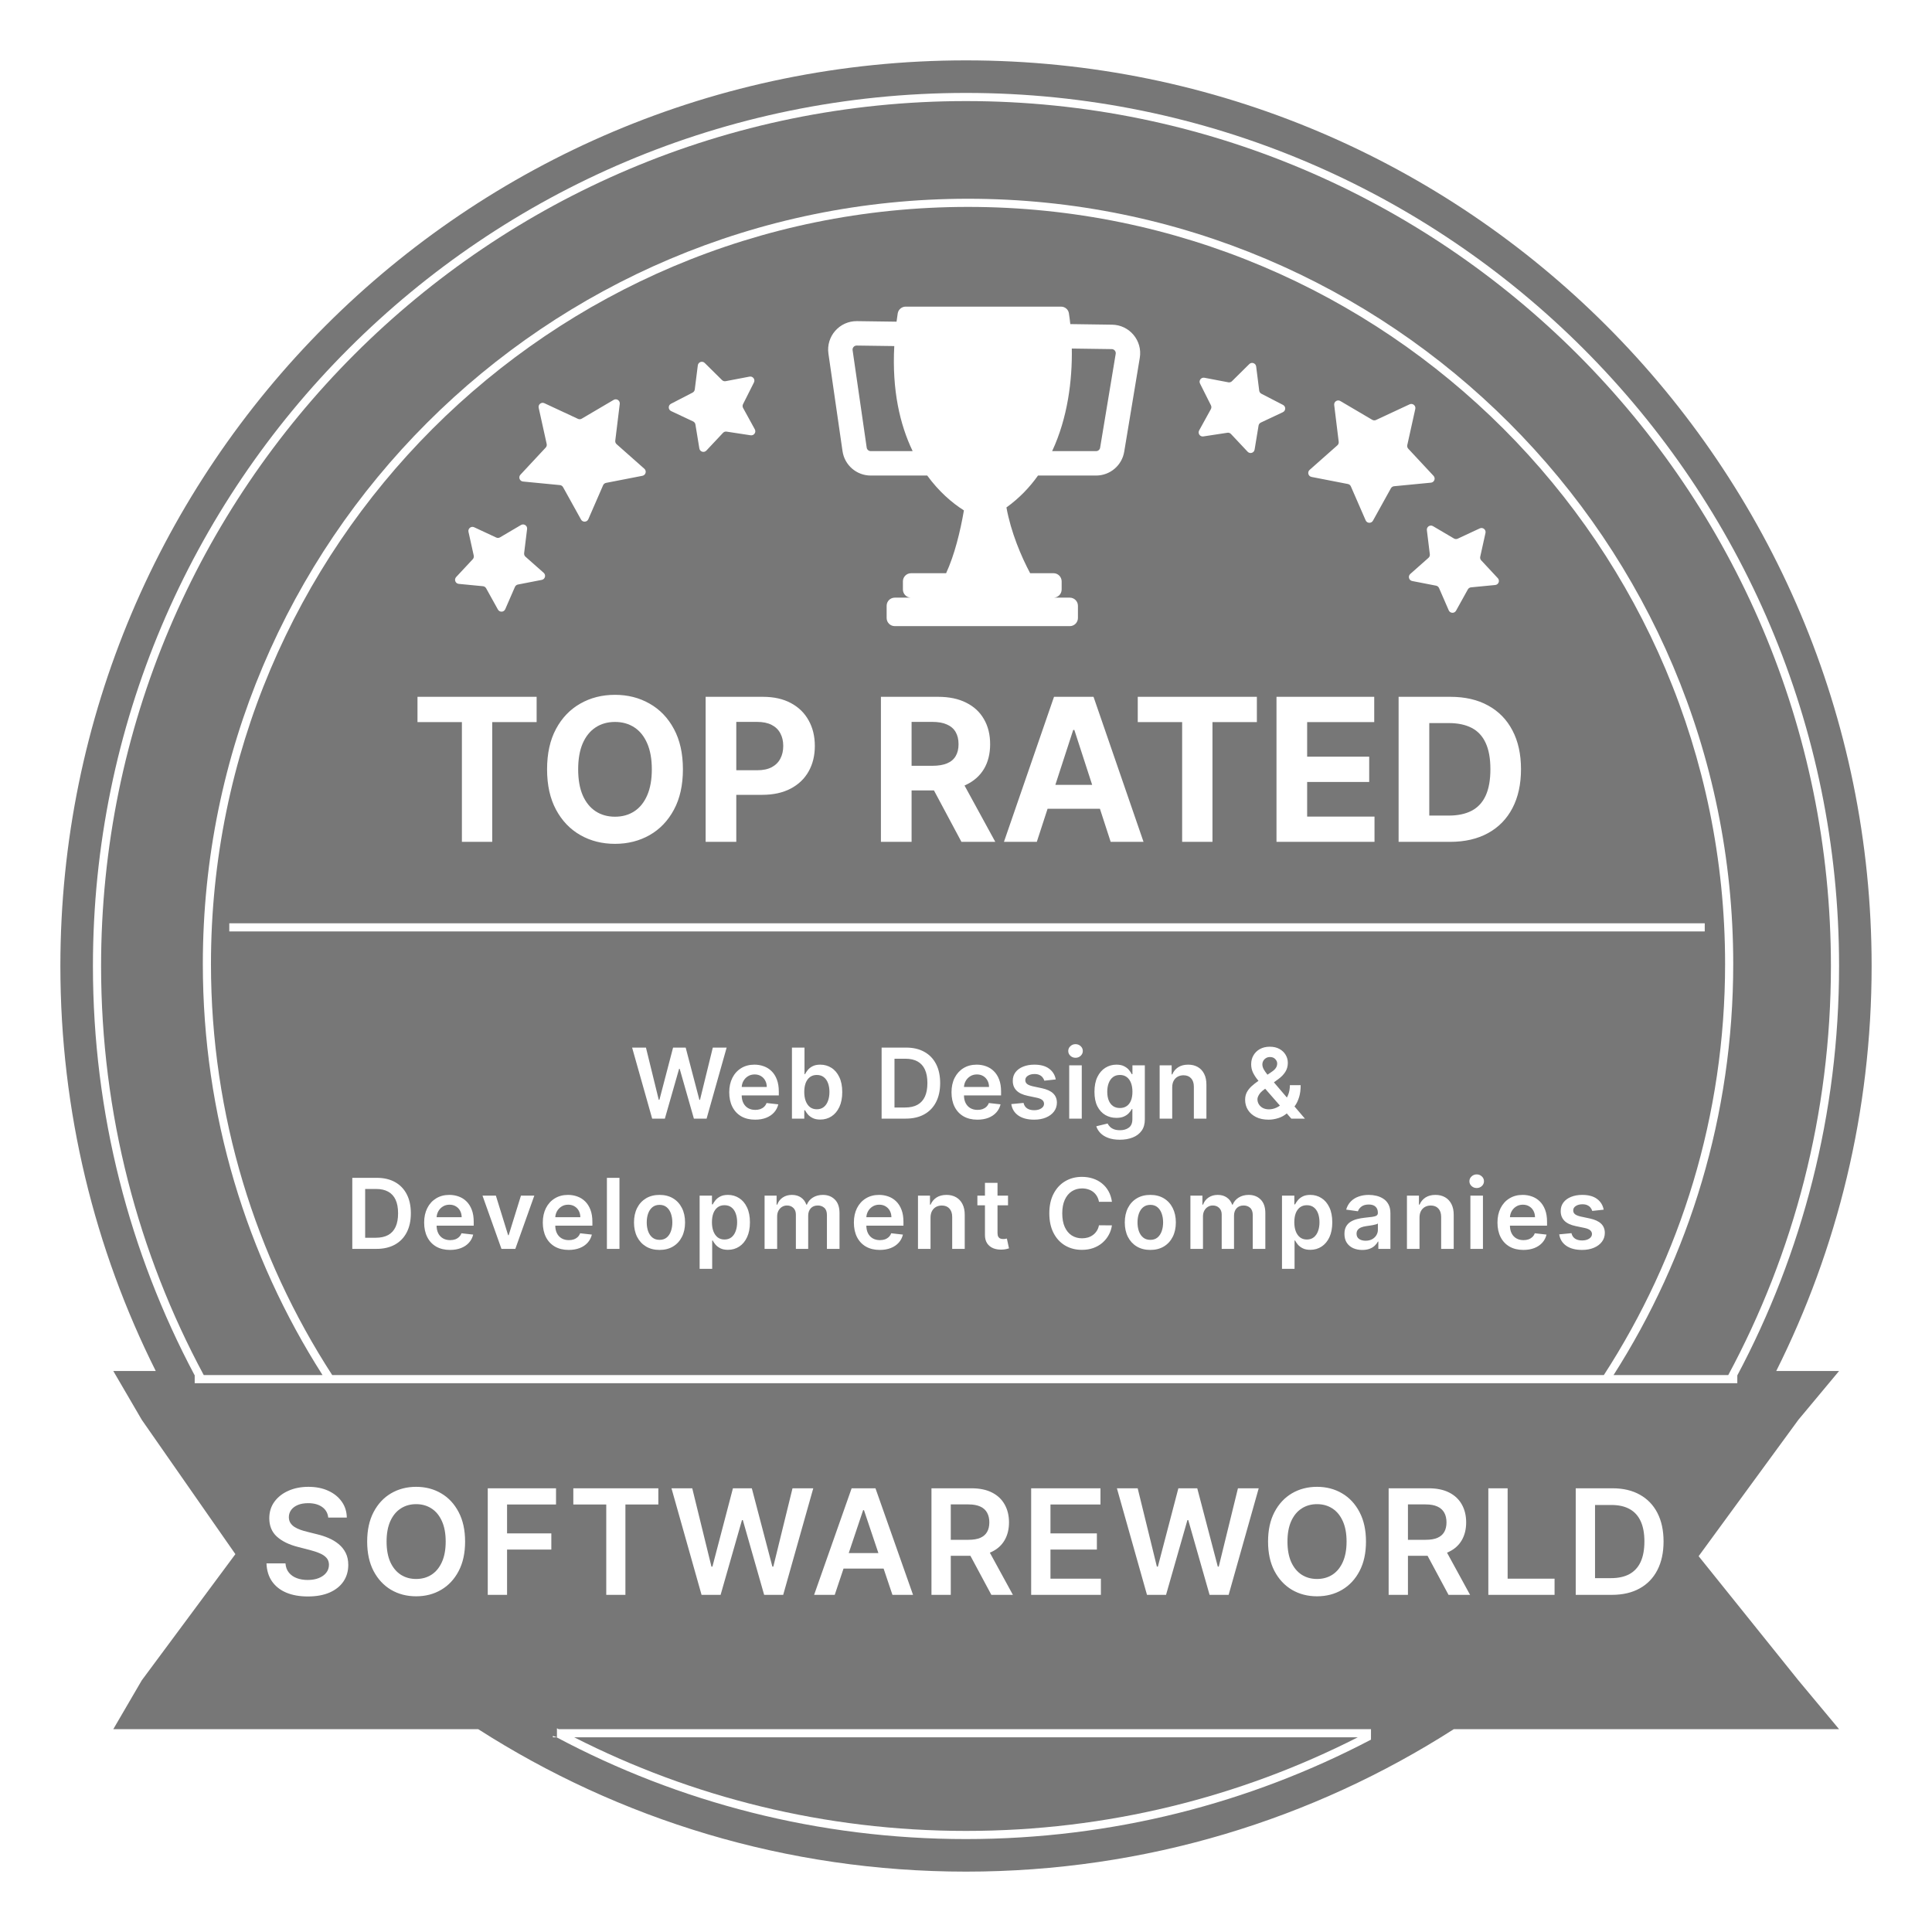
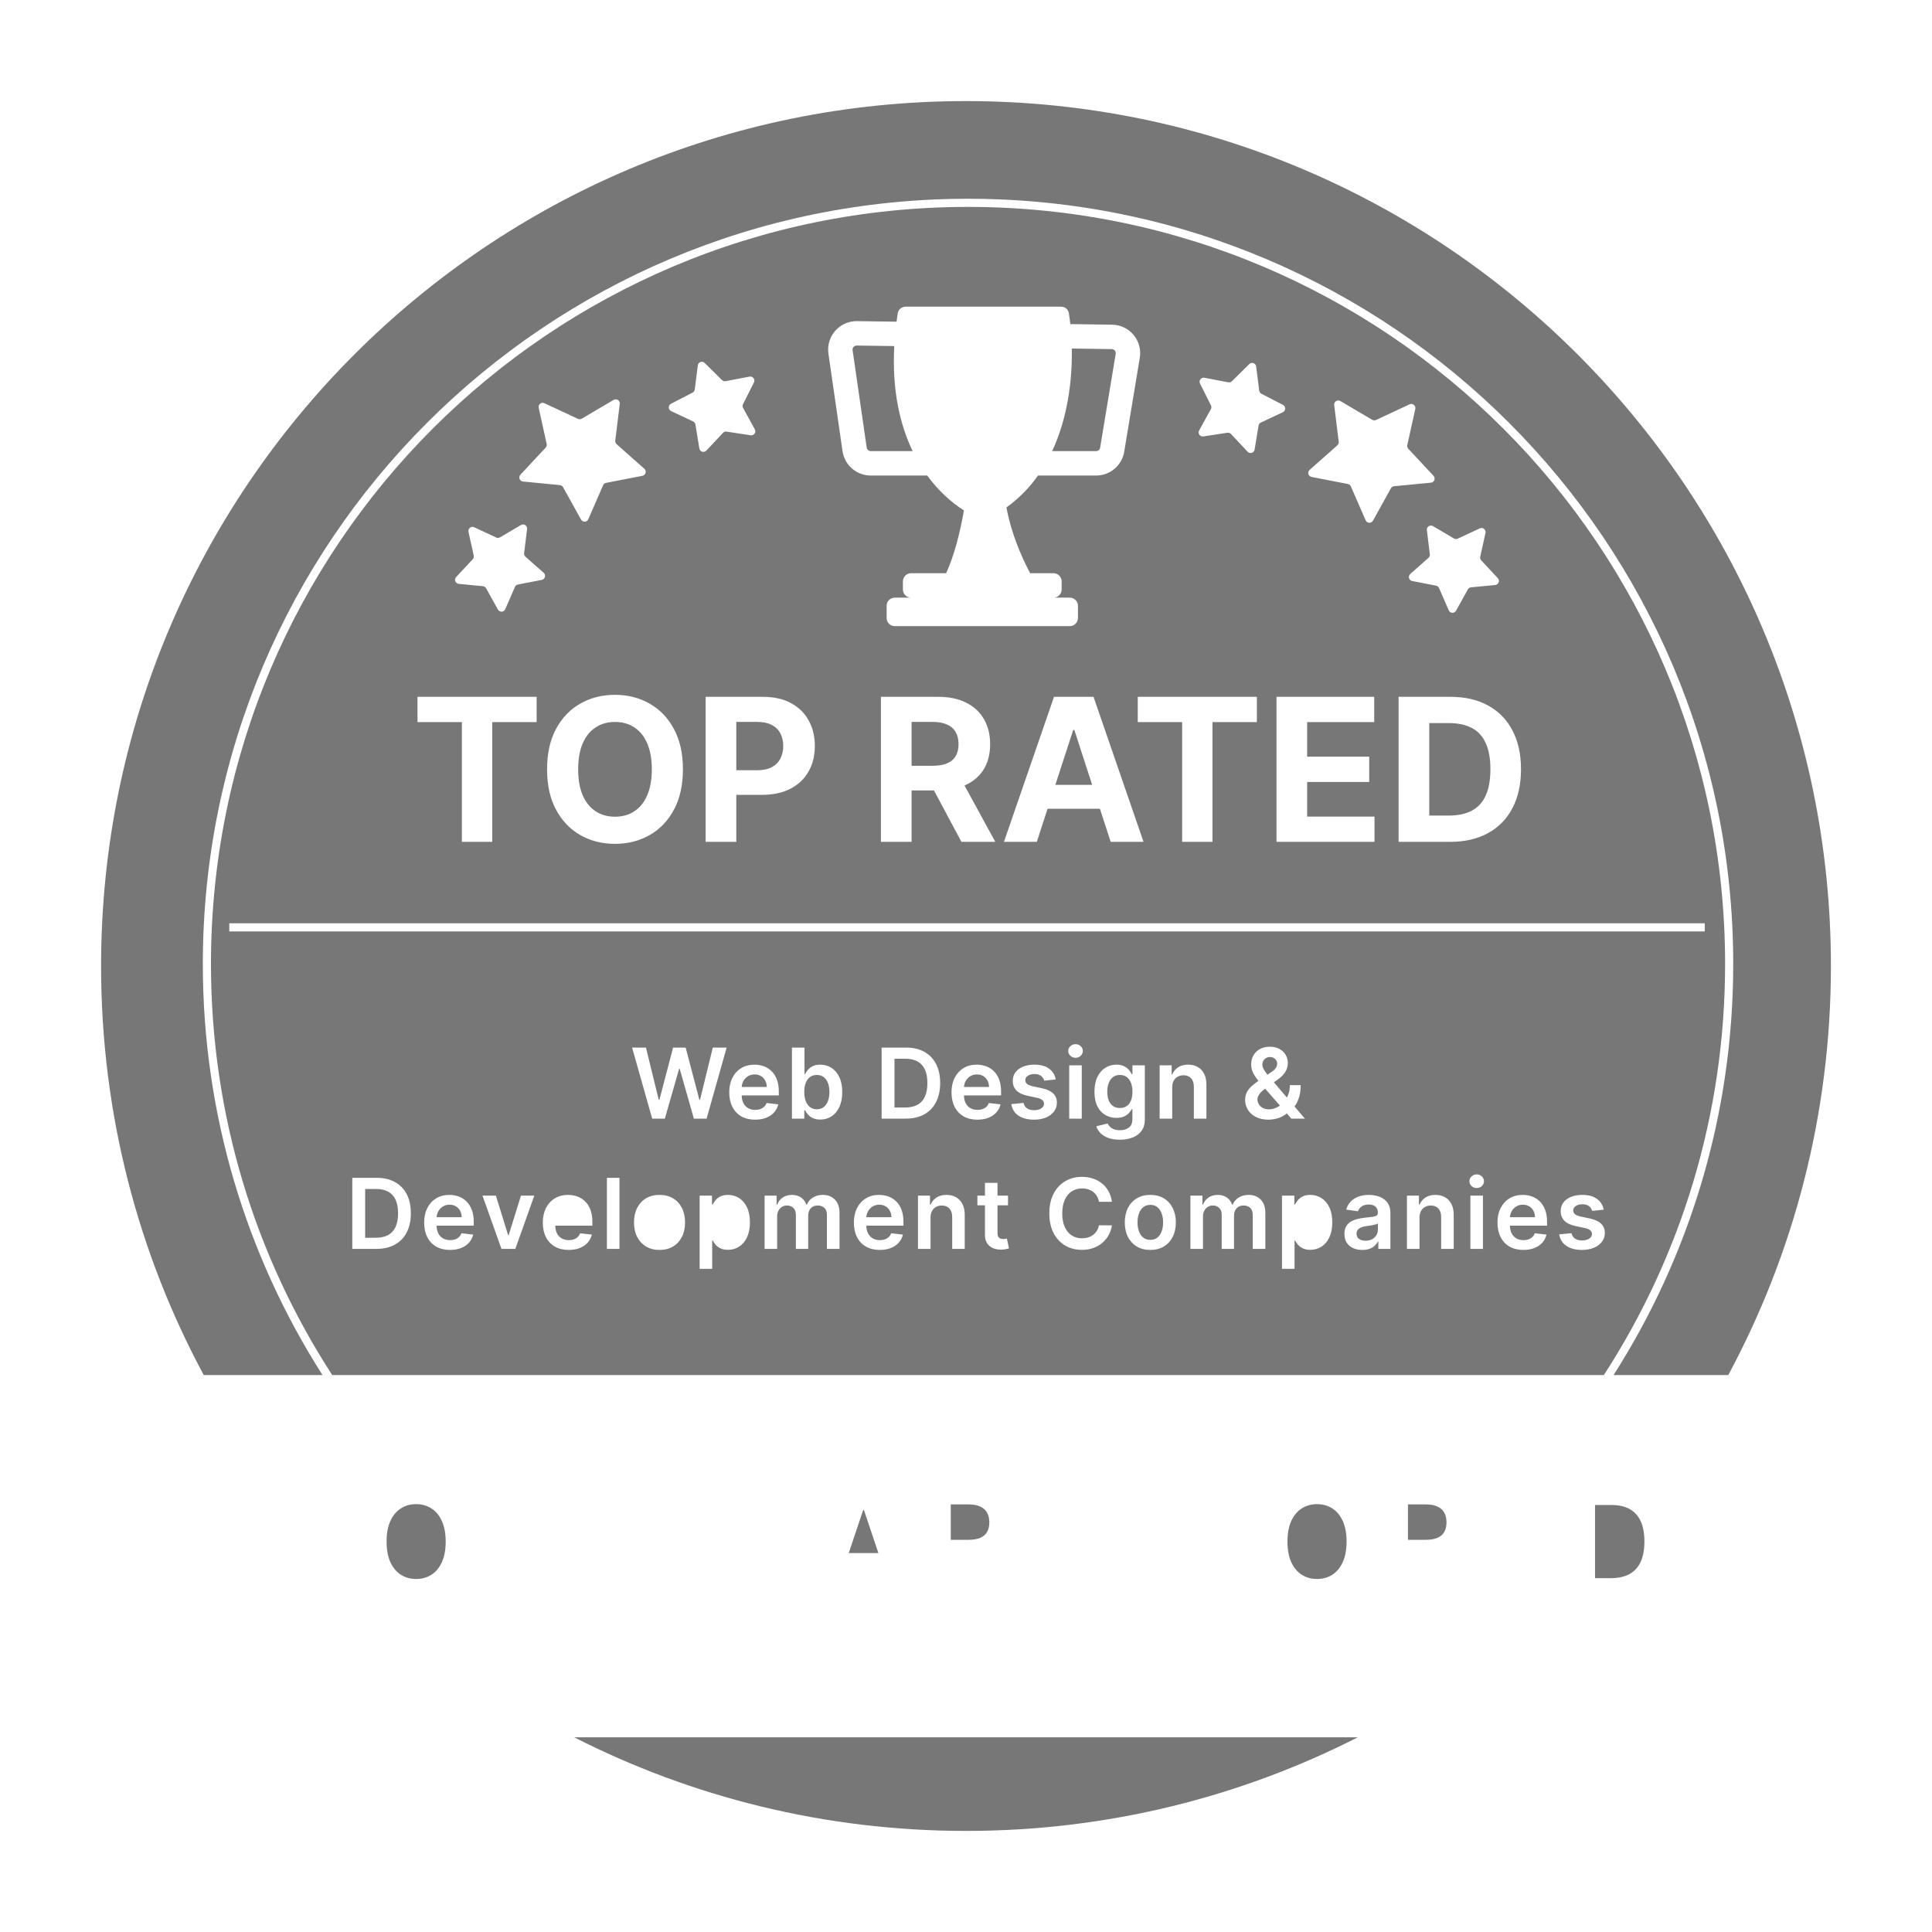
<svg xmlns="http://www.w3.org/2000/svg" width="128" height="128" viewBox="0 0 128 128" fill="none">
  <path d="M38.043 115.101C45.836 119.067 54.657 121.303 64 121.303C73.343 121.303 82.164 119.067 89.957 115.101H38.043Z" fill="#777777" />
  <path d="M114.502 91.101C118.842 83.032 121.303 73.803 121.303 64C121.303 32.352 95.648 6.697 64 6.697C32.352 6.697 6.697 32.352 6.697 64C6.697 73.803 9.158 83.032 13.498 91.101H21.368C16.348 83.234 13.438 73.889 13.438 63.865C13.438 35.866 36.136 13.168 64.135 13.168C92.134 13.168 114.831 35.866 114.831 63.865C114.831 73.889 111.922 83.234 106.902 91.101H114.502Z" fill="#777777" />
  <path d="M56.758 22.894L59.248 22.928C59.091 25.849 59.623 28.138 60.466 29.888H57.688C57.554 29.888 57.44 29.789 57.421 29.657L56.487 23.202C56.463 23.038 56.592 22.892 56.758 22.894Z" fill="#777777" />
  <path d="M69.707 29.888H72.62C72.752 29.888 72.865 29.792 72.886 29.662L73.918 23.442C73.945 23.279 73.821 23.131 73.656 23.129L71.01 23.092C71.046 25.184 70.739 27.683 69.707 29.888Z" fill="#777777" />
  <path d="M43.185 50.97C43.185 50.292 43.083 49.719 42.88 49.253C42.679 48.787 42.396 48.433 42.03 48.193C41.664 47.952 41.236 47.831 40.745 47.831C40.254 47.831 39.825 47.952 39.459 48.193C39.093 48.433 38.808 48.787 38.605 49.253C38.405 49.719 38.305 50.292 38.305 50.97C38.305 51.649 38.405 52.222 38.605 52.688C38.808 53.154 39.093 53.507 39.459 53.748C39.825 53.989 40.254 54.109 40.745 54.109C41.236 54.109 41.664 53.989 42.03 53.748C42.396 53.507 42.679 53.154 42.88 52.688C43.083 52.222 43.185 51.649 43.185 50.97Z" fill="#777777" />
  <path d="M50.161 51.031H48.781V47.827H50.152C50.546 47.827 50.871 47.894 51.128 48.028C51.384 48.16 51.575 48.346 51.7 48.587C51.828 48.824 51.892 49.103 51.892 49.422C51.892 49.738 51.828 50.018 51.7 50.262C51.575 50.503 51.384 50.692 51.128 50.83C50.874 50.964 50.552 51.031 50.161 51.031Z" fill="#777777" />
  <path d="M61.774 50.736H60.395V47.827H61.765C62.156 47.827 62.48 47.884 62.736 48C62.996 48.113 63.188 48.279 63.313 48.498C63.442 48.717 63.506 48.986 63.506 49.305C63.506 49.621 63.442 49.885 63.313 50.098C63.188 50.31 62.998 50.47 62.741 50.576C62.484 50.683 62.162 50.736 61.774 50.736Z" fill="#777777" />
  <path d="M71.178 48.361L72.358 51.998H69.92L71.103 48.361H71.178Z" fill="#777777" />
  <path d="M94.693 54.034H95.984C96.584 54.034 97.089 53.928 97.499 53.715C97.912 53.499 98.222 53.166 98.428 52.716C98.638 52.262 98.743 51.677 98.743 50.961C98.743 50.251 98.638 49.671 98.428 49.22C98.222 48.77 97.914 48.438 97.504 48.225C97.094 48.013 96.589 47.906 95.988 47.906H94.693V54.034Z" fill="#777777" />
  <path d="M49.247 71.63C49.184 71.748 49.149 71.876 49.141 72.014H50.801C50.799 71.855 50.765 71.713 50.697 71.589C50.63 71.463 50.536 71.364 50.414 71.292C50.295 71.22 50.156 71.184 49.996 71.184C49.826 71.184 49.677 71.226 49.548 71.308C49.419 71.39 49.319 71.497 49.247 71.63Z" fill="#777777" />
  <path d="M53.284 72.347C53.284 72.576 53.316 72.775 53.381 72.947C53.447 73.119 53.541 73.253 53.663 73.349C53.787 73.444 53.938 73.492 54.114 73.492C54.298 73.492 54.452 73.443 54.576 73.345C54.7 73.245 54.793 73.11 54.856 72.938C54.92 72.765 54.953 72.568 54.953 72.347C54.953 72.128 54.921 71.934 54.858 71.763C54.796 71.594 54.702 71.46 54.578 71.364C54.454 71.267 54.299 71.219 54.114 71.219C53.936 71.219 53.785 71.266 53.661 71.359C53.537 71.453 53.443 71.584 53.378 71.752C53.316 71.921 53.284 72.119 53.284 72.347Z" fill="#777777" />
  <path d="M59.262 73.375H59.963C60.291 73.375 60.564 73.315 60.783 73.195C61.002 73.074 61.167 72.894 61.277 72.655C61.388 72.415 61.443 72.114 61.443 71.754C61.443 71.394 61.388 71.096 61.277 70.858C61.167 70.619 61.004 70.441 60.788 70.323C60.573 70.203 60.307 70.143 59.988 70.143H59.262V73.375Z" fill="#777777" />
  <path d="M63.973 71.63C63.91 71.748 63.874 71.876 63.866 72.014H65.526C65.525 71.855 65.49 71.713 65.423 71.589C65.355 71.463 65.261 71.364 65.14 71.292C65.021 71.22 64.881 71.184 64.722 71.184C64.552 71.184 64.402 71.226 64.274 71.308C64.145 71.39 64.045 71.497 63.973 71.63Z" fill="#777777" />
  <path d="M74.198 73.409C74.374 73.409 74.524 73.366 74.648 73.28C74.772 73.195 74.866 73.071 74.931 72.91C74.995 72.749 75.027 72.556 75.027 72.331C75.027 72.109 74.995 71.915 74.931 71.747C74.868 71.581 74.774 71.451 74.65 71.359C74.528 71.266 74.377 71.219 74.198 71.219C74.012 71.219 73.857 71.267 73.733 71.364C73.609 71.46 73.516 71.593 73.453 71.761C73.39 71.928 73.359 72.118 73.359 72.331C73.359 72.547 73.39 72.737 73.453 72.899C73.517 73.06 73.612 73.185 73.736 73.276C73.861 73.365 74.015 73.409 74.198 73.409Z" fill="#777777" />
  <path d="M83.822 72.131L83.746 72.186C83.589 72.3 83.477 72.415 83.41 72.531C83.343 72.646 83.309 72.744 83.309 72.825C83.309 72.949 83.34 73.062 83.403 73.163C83.466 73.264 83.554 73.346 83.667 73.407C83.782 73.466 83.916 73.496 84.07 73.496C84.238 73.496 84.404 73.459 84.568 73.384C84.648 73.346 84.725 73.301 84.798 73.249L83.822 72.131Z" fill="#777777" />
  <path d="M84.242 71.019L83.976 71.2L83.945 71.164C83.854 71.05 83.778 70.941 83.72 70.835C83.664 70.729 83.635 70.625 83.635 70.522C83.635 70.438 83.656 70.359 83.697 70.284C83.74 70.208 83.799 70.148 83.874 70.102C83.951 70.054 84.039 70.031 84.139 70.031C84.287 70.031 84.404 70.076 84.488 70.166C84.574 70.257 84.617 70.352 84.617 70.454C84.617 70.573 84.585 70.677 84.52 70.766C84.457 70.855 84.365 70.939 84.242 71.019Z" fill="#777777" />
  <path d="M24.193 82.004H24.894C25.222 82.004 25.496 81.944 25.715 81.825C25.934 81.704 26.099 81.523 26.209 81.284C26.319 81.044 26.374 80.744 26.374 80.384C26.374 80.023 26.319 79.725 26.209 79.487C26.099 79.248 25.935 79.07 25.719 78.952C25.505 78.832 25.238 78.772 24.919 78.772H24.193V82.004Z" fill="#777777" />
  <path d="M29.034 80.26C28.971 80.377 28.935 80.505 28.927 80.643H30.587C30.586 80.484 30.551 80.342 30.484 80.218C30.417 80.092 30.322 79.994 30.201 79.922C30.082 79.85 29.942 79.814 29.783 79.814C29.613 79.814 29.463 79.855 29.335 79.938C29.206 80.019 29.106 80.126 29.034 80.26Z" fill="#777777" />
-   <path d="M36.789 80.643C36.797 80.505 36.833 80.377 36.896 80.26C36.968 80.126 37.068 80.019 37.197 79.938C37.325 79.855 37.475 79.814 37.645 79.814C37.804 79.814 37.944 79.85 38.063 79.922C38.184 79.994 38.278 80.092 38.346 80.218C38.413 80.342 38.448 80.484 38.449 80.643H36.789Z" fill="#777777" />
-   <path d="M43.7 82.144C43.887 82.144 44.044 82.093 44.169 81.99C44.295 81.886 44.388 81.746 44.45 81.572C44.512 81.397 44.544 81.203 44.544 80.988C44.544 80.772 44.512 80.577 44.45 80.402C44.388 80.226 44.295 80.086 44.169 79.981C44.044 79.877 43.887 79.825 43.7 79.825C43.509 79.825 43.349 79.877 43.222 79.981C43.097 80.086 43.002 80.226 42.94 80.402C42.878 80.577 42.848 80.772 42.848 80.988C42.848 81.203 42.878 81.397 42.94 81.572C43.002 81.746 43.097 81.886 43.222 81.99C43.349 82.093 43.509 82.144 43.7 82.144Z" fill="#777777" />
-   <path d="M47.168 80.977C47.168 81.205 47.2 81.405 47.265 81.576C47.331 81.748 47.425 81.882 47.547 81.979C47.671 82.073 47.822 82.121 47.998 82.121C48.182 82.121 48.336 82.072 48.46 81.974C48.584 81.874 48.677 81.739 48.74 81.567C48.804 81.394 48.837 81.197 48.837 80.977C48.837 80.757 48.805 80.563 48.742 80.393C48.68 80.223 48.586 80.089 48.462 79.993C48.338 79.896 48.183 79.848 47.998 79.848C47.82 79.848 47.669 79.895 47.545 79.988C47.421 80.082 47.327 80.213 47.262 80.381C47.2 80.55 47.168 80.748 47.168 80.977Z" fill="#777777" />
  <path d="M57.398 80.643C57.406 80.505 57.442 80.377 57.505 80.26C57.577 80.126 57.677 80.019 57.806 79.938C57.934 79.855 58.084 79.814 58.254 79.814C58.413 79.814 58.553 79.85 58.672 79.922C58.793 79.994 58.887 80.092 58.955 80.218C59.022 80.342 59.057 80.484 59.058 80.643H57.398Z" fill="#777777" />
  <path d="M76.216 82.144C76.403 82.144 76.559 82.093 76.685 81.99C76.81 81.886 76.904 81.746 76.965 81.572C77.028 81.397 77.059 81.203 77.059 80.988C77.059 80.772 77.028 80.577 76.965 80.402C76.904 80.226 76.81 80.086 76.685 79.981C76.559 79.877 76.403 79.825 76.216 79.825C76.024 79.825 75.865 79.877 75.738 79.981C75.612 80.086 75.518 80.226 75.455 80.402C75.394 80.577 75.363 80.772 75.363 80.988C75.363 81.203 75.394 81.397 75.455 81.572C75.518 81.746 75.612 81.886 75.738 81.99C75.865 82.093 76.024 82.144 76.216 82.144Z" fill="#777777" />
-   <path d="M85.847 81.576C85.783 81.405 85.751 81.205 85.751 80.977C85.751 80.748 85.782 80.55 85.845 80.381C85.909 80.213 86.004 80.082 86.128 79.988C86.252 79.895 86.403 79.848 86.581 79.848C86.766 79.848 86.921 79.896 87.045 79.993C87.169 80.089 87.262 80.223 87.325 80.393C87.388 80.563 87.419 80.757 87.419 80.977C87.419 81.197 87.387 81.394 87.323 81.567C87.26 81.739 87.166 81.874 87.042 81.974C86.918 82.072 86.764 82.121 86.581 82.121C86.404 82.121 86.254 82.073 86.13 81.979C86.007 81.882 85.913 81.748 85.847 81.576Z" fill="#777777" />
  <path d="M90.905 82.103C90.782 82.168 90.638 82.201 90.471 82.201C90.297 82.201 90.155 82.162 90.043 82.084C89.931 82.006 89.875 81.891 89.875 81.737C89.875 81.63 89.904 81.543 89.96 81.475C90.017 81.406 90.094 81.353 90.192 81.314C90.291 81.276 90.402 81.249 90.526 81.232L90.607 81.22L90.721 81.204L90.736 81.202L90.775 81.196L90.814 81.19C90.859 81.183 90.903 81.175 90.949 81.167C91.025 81.153 91.094 81.137 91.156 81.119C91.218 81.101 91.263 81.081 91.289 81.059V81.475C91.289 81.606 91.255 81.726 91.188 81.836C91.122 81.946 91.028 82.035 90.905 82.103Z" fill="#777777" />
  <path d="M100.038 80.643C100.046 80.505 100.082 80.377 100.144 80.26C100.216 80.126 100.317 80.019 100.445 79.938C100.574 79.855 100.724 79.814 100.894 79.814C101.053 79.814 101.192 79.85 101.312 79.922C101.433 79.994 101.527 80.092 101.595 80.218C101.662 80.342 101.696 80.484 101.698 80.643H100.038Z" fill="#777777" />
  <path fill-rule="evenodd" clip-rule="evenodd" d="M22.009 91.101H106.26C111.342 83.258 114.292 73.906 114.292 63.865C114.292 36.164 91.836 13.708 64.135 13.708C36.434 13.708 13.977 36.164 13.977 63.865C13.977 73.906 16.928 83.258 22.009 91.101ZM112.944 61.708H15.191V61.169H112.944V61.708ZM70.295 20.315H60.004C59.742 20.315 59.516 20.507 59.476 20.766C59.448 20.951 59.422 21.133 59.398 21.312L56.78 21.276C55.62 21.26 54.72 22.285 54.886 23.434L55.819 29.888C55.954 30.817 56.749 31.506 57.688 31.506H61.431C62.192 32.55 63.056 33.306 63.862 33.816C63.62 35.218 63.241 36.767 62.682 37.977H60.36C60.062 37.977 59.82 38.219 59.82 38.517V39.056C59.82 39.354 60.062 39.596 60.36 39.596H59.281C58.983 39.596 58.742 39.837 58.742 40.135V40.944C58.742 41.242 58.983 41.483 59.281 41.483H70.876C71.174 41.483 71.416 41.242 71.416 40.944V40.135C71.416 39.837 71.174 39.596 70.876 39.596H69.798C70.096 39.596 70.337 39.354 70.337 39.056V38.517C70.337 38.219 70.096 37.977 69.798 37.977H68.25C67.662 36.876 66.978 35.269 66.679 33.619C67.519 33.016 68.209 32.298 68.771 31.506H72.62C73.543 31.506 74.331 30.838 74.482 29.927L75.514 23.707C75.703 22.567 74.833 21.527 73.678 21.511L70.911 21.472C70.884 21.22 70.852 20.98 70.817 20.753C70.777 20.497 70.554 20.315 70.295 20.315ZM31.415 34.932C31.213 34.838 30.99 35.017 31.038 35.235L31.387 36.809C31.406 36.896 31.381 36.986 31.321 37.051L30.221 38.231C30.069 38.394 30.17 38.661 30.393 38.683L31.998 38.838C32.086 38.846 32.164 38.898 32.208 38.976L32.99 40.386C33.098 40.581 33.383 40.567 33.473 40.362L34.116 38.884C34.151 38.803 34.225 38.744 34.312 38.727L35.894 38.419C36.114 38.376 36.189 38.1 36.022 37.952L34.814 36.883C34.748 36.825 34.715 36.737 34.725 36.649L34.921 35.048C34.949 34.827 34.71 34.67 34.517 34.783L33.127 35.601C33.051 35.646 32.957 35.651 32.877 35.613L31.415 34.932ZM46.689 24.047C46.53 23.89 46.26 23.984 46.232 24.205L46.03 25.805C46.018 25.893 45.965 25.97 45.886 26.011L44.454 26.751C44.255 26.854 44.26 27.139 44.463 27.235L45.921 27.921C46.002 27.959 46.058 28.034 46.073 28.121L46.334 29.712C46.37 29.933 46.644 30.016 46.797 29.853L47.901 28.678C47.961 28.613 48.05 28.582 48.138 28.596L49.732 28.839C49.953 28.872 50.116 28.638 50.008 28.442L49.232 27.029C49.189 26.952 49.187 26.858 49.227 26.779L49.951 25.338C50.051 25.138 49.879 24.91 49.659 24.952L48.076 25.254C47.988 25.27 47.899 25.243 47.836 25.181L46.689 24.047ZM36.066 26.713C35.864 26.619 35.641 26.798 35.689 27.016L36.219 29.413C36.239 29.499 36.214 29.59 36.153 29.655L34.48 31.45C34.328 31.614 34.429 31.881 34.651 31.902L37.094 32.139C37.183 32.147 37.261 32.199 37.304 32.276L38.495 34.422C38.603 34.618 38.889 34.604 38.978 34.399L39.957 32.149C39.993 32.067 40.066 32.009 40.153 31.992L42.562 31.523C42.782 31.48 42.857 31.204 42.69 31.056L40.852 29.429C40.785 29.37 40.752 29.282 40.763 29.194L41.061 26.758C41.088 26.536 40.849 26.38 40.657 26.493L38.542 27.738C38.465 27.783 38.371 27.788 38.291 27.75L36.066 26.713ZM98.04 35.007C98.243 34.913 98.466 35.092 98.417 35.31L98.069 36.884C98.05 36.971 98.074 37.061 98.135 37.126L99.234 38.306C99.386 38.469 99.285 38.736 99.063 38.758L97.458 38.913C97.37 38.922 97.291 38.973 97.248 39.051L96.466 40.461C96.358 40.656 96.072 40.642 95.983 40.437L95.34 38.959C95.304 38.878 95.231 38.819 95.144 38.802L93.561 38.494C93.342 38.451 93.267 38.175 93.434 38.027L94.641 36.958C94.708 36.9 94.741 36.812 94.73 36.724L94.534 35.123C94.507 34.902 94.746 34.745 94.939 34.858L96.328 35.676C96.404 35.721 96.498 35.726 96.579 35.688L98.04 35.007ZM82.767 24.122C82.926 23.965 83.196 24.059 83.224 24.28L83.426 25.88C83.437 25.968 83.491 26.045 83.57 26.086L85.002 26.826C85.201 26.929 85.195 27.214 84.993 27.309L83.534 27.996C83.454 28.034 83.397 28.109 83.383 28.196L83.121 29.787C83.085 30.008 82.812 30.091 82.659 29.928L81.555 28.753C81.494 28.688 81.406 28.658 81.318 28.671L79.724 28.914C79.503 28.948 79.339 28.713 79.447 28.517L80.224 27.105C80.266 27.027 80.268 26.933 80.228 26.854L79.505 25.413C79.404 25.213 79.577 24.985 79.796 25.027L81.38 25.329C81.467 25.346 81.557 25.318 81.62 25.256L82.767 24.122ZM93.389 26.788C93.592 26.694 93.815 26.873 93.767 27.091L93.236 29.488C93.217 29.574 93.242 29.665 93.302 29.73L94.975 31.525C95.128 31.689 95.027 31.956 94.804 31.978L92.361 32.214C92.273 32.222 92.194 32.274 92.151 32.351L90.961 34.498C90.852 34.693 90.567 34.679 90.478 34.474L89.498 32.224C89.463 32.142 89.389 32.084 89.302 32.067L86.893 31.598C86.674 31.555 86.599 31.279 86.766 31.131L88.604 29.504C88.67 29.445 88.704 29.358 88.693 29.269L88.394 26.833C88.367 26.611 88.606 26.455 88.799 26.568L90.914 27.813C90.99 27.858 91.084 27.863 91.165 27.825L93.389 26.788ZM45.245 50.97C45.245 52.018 45.046 52.91 44.649 53.645C44.255 54.38 43.717 54.942 43.035 55.33C42.356 55.714 41.592 55.907 40.745 55.907C39.891 55.907 39.124 55.713 38.446 55.325C37.767 54.937 37.23 54.375 36.836 53.64C36.442 52.905 36.245 52.015 36.245 50.97C36.245 49.922 36.442 49.031 36.836 48.296C37.23 47.561 37.767 47.001 38.446 46.616C39.124 46.228 39.891 46.034 40.745 46.034C41.592 46.034 42.356 46.228 43.035 46.616C43.717 47.001 44.255 47.561 44.649 48.296C45.046 49.031 45.245 49.922 45.245 50.97ZM27.66 47.841V46.166H35.553V47.841H32.611V55.775H30.602V47.841H27.66ZM50.541 46.166H46.75V55.775H48.781V52.66H50.489C51.228 52.66 51.856 52.523 52.376 52.251C52.898 51.979 53.297 51.599 53.572 51.111C53.847 50.623 53.985 50.06 53.985 49.422C53.985 48.784 53.849 48.221 53.577 47.733C53.308 47.242 52.917 46.858 52.404 46.583C51.891 46.305 51.27 46.166 50.541 46.166ZM58.363 46.166H62.154C62.88 46.166 63.5 46.295 64.013 46.555C64.529 46.811 64.921 47.176 65.19 47.648C65.463 48.117 65.599 48.67 65.599 49.305C65.599 49.943 65.461 50.492 65.186 50.952C64.91 51.408 64.511 51.759 63.989 52.003L63.976 52.009L63.962 52.015L63.938 52.026L63.919 52.034L63.902 52.042L65.941 55.775H63.698L61.878 52.369H60.395V55.775H58.363V46.166ZM66.514 55.775H68.691L69.404 53.584H72.873L73.585 55.775H75.762L72.449 46.166H69.831L66.514 55.775ZM75.379 47.841V46.166H83.271V47.841H80.329V55.775H78.32V47.841H75.379ZM91.046 46.166H84.571V55.775H91.065V54.1H86.602V51.806H90.713V50.13H86.602V47.841H91.046V46.166ZM96.068 55.775H92.661V46.166H96.096C97.063 46.166 97.895 46.358 98.592 46.743C99.29 47.124 99.826 47.673 100.202 48.39C100.58 49.106 100.77 49.963 100.77 50.961C100.77 51.962 100.58 52.822 100.202 53.542C99.826 54.261 99.287 54.813 98.583 55.198C97.882 55.583 97.044 55.775 96.068 55.775ZM70.838 70.582H71.67V74.112H70.838V70.582ZM71.257 70.081C71.125 70.081 71.012 70.037 70.917 69.95C70.822 69.861 70.774 69.755 70.774 69.631C70.774 69.505 70.822 69.399 70.917 69.311C71.012 69.222 71.125 69.178 71.257 69.178C71.39 69.178 71.503 69.222 71.597 69.311C71.692 69.399 71.739 69.505 71.739 69.631C71.739 69.755 71.692 69.861 71.597 69.95C71.503 70.037 71.39 70.081 71.257 70.081ZM41.879 69.406L43.208 74.112H44.049L44.993 70.81H45.03L45.972 74.112H46.814L48.142 69.406H47.225L46.377 72.867H46.336L45.428 69.406H44.593L43.688 72.864H43.644L42.796 69.406H41.879ZM49.111 73.961C49.369 74.108 49.675 74.181 50.028 74.181C50.303 74.181 50.546 74.14 50.759 74.057C50.972 73.973 51.147 73.855 51.283 73.703C51.421 73.55 51.515 73.371 51.564 73.165L50.787 73.078C50.75 73.178 50.696 73.261 50.624 73.329C50.552 73.396 50.467 73.447 50.369 73.483C50.27 73.516 50.161 73.533 50.04 73.533C49.859 73.533 49.701 73.495 49.566 73.418C49.432 73.34 49.327 73.228 49.252 73.083C49.179 72.941 49.142 72.771 49.139 72.575H51.598V72.32C51.598 72.01 51.555 71.744 51.469 71.52C51.384 71.295 51.266 71.109 51.115 70.964C50.967 70.818 50.795 70.711 50.601 70.642C50.408 70.572 50.202 70.536 49.985 70.536C49.648 70.536 49.354 70.614 49.105 70.768C48.855 70.922 48.66 71.136 48.521 71.412C48.383 71.686 48.314 72.005 48.314 72.368C48.314 72.737 48.383 73.058 48.521 73.331C48.659 73.602 48.856 73.812 49.111 73.961ZM52.468 74.112V69.406H53.3V71.166H53.335C53.377 71.08 53.438 70.989 53.516 70.892C53.594 70.794 53.7 70.711 53.833 70.642C53.967 70.572 54.137 70.536 54.344 70.536C54.616 70.536 54.862 70.606 55.081 70.745C55.302 70.883 55.477 71.088 55.605 71.359C55.736 71.629 55.801 71.96 55.801 72.352C55.801 72.74 55.737 73.069 55.61 73.34C55.483 73.611 55.31 73.818 55.09 73.961C54.871 74.103 54.623 74.174 54.346 74.174C54.144 74.174 53.976 74.141 53.843 74.073C53.709 74.006 53.602 73.925 53.521 73.83C53.441 73.733 53.379 73.642 53.335 73.556H53.286V74.112H52.468ZM58.409 74.112H60.004C60.482 74.112 60.891 74.018 61.231 73.83C61.573 73.641 61.834 73.371 62.015 73.018C62.197 72.666 62.288 72.245 62.288 71.754C62.288 71.266 62.198 70.846 62.017 70.495C61.836 70.144 61.578 69.875 61.24 69.688C60.905 69.5 60.503 69.406 60.036 69.406H58.409V74.112ZM64.754 74.181C64.4 74.181 64.094 74.108 63.837 73.961C63.581 73.812 63.384 73.602 63.246 73.331C63.108 73.058 63.04 72.737 63.04 72.368C63.04 72.005 63.108 71.686 63.246 71.412C63.386 71.136 63.58 70.922 63.83 70.768C64.08 70.614 64.373 70.536 64.71 70.536C64.928 70.536 65.133 70.572 65.326 70.642C65.521 70.711 65.692 70.818 65.841 70.964C65.991 71.109 66.109 71.295 66.195 71.52C66.281 71.744 66.324 72.01 66.324 72.32V72.575H63.865C63.867 72.771 63.905 72.941 63.977 73.083C64.052 73.228 64.157 73.34 64.292 73.418C64.427 73.495 64.585 73.533 64.766 73.533C64.887 73.533 64.996 73.516 65.094 73.483C65.192 73.447 65.277 73.396 65.349 73.329C65.421 73.261 65.476 73.178 65.513 73.078L66.289 73.165C66.24 73.371 66.147 73.55 66.009 73.703C65.873 73.855 65.698 73.973 65.485 74.057C65.272 74.14 65.028 74.181 64.754 74.181ZM69.189 71.598L69.947 71.515C69.891 71.215 69.743 70.977 69.504 70.801C69.266 70.624 68.941 70.536 68.527 70.536C68.245 70.536 67.996 70.581 67.78 70.67C67.565 70.757 67.398 70.881 67.276 71.042C67.157 71.201 67.098 71.39 67.1 71.607C67.098 71.865 67.178 72.078 67.341 72.246C67.503 72.413 67.754 72.532 68.092 72.602L68.695 72.729C68.857 72.764 68.977 72.815 69.053 72.88C69.131 72.946 69.17 73.03 69.17 73.131C69.17 73.251 69.11 73.351 68.989 73.432C68.869 73.513 68.711 73.554 68.513 73.554C68.322 73.554 68.166 73.513 68.046 73.432C67.927 73.351 67.849 73.231 67.812 73.071L67.001 73.149C67.051 73.474 67.208 73.728 67.472 73.91C67.736 74.091 68.083 74.181 68.515 74.181C68.809 74.181 69.07 74.134 69.297 74.039C69.523 73.944 69.701 73.812 69.828 73.644C69.956 73.474 70.022 73.277 70.023 73.055C70.022 72.802 69.939 72.598 69.775 72.442C69.612 72.285 69.364 72.171 69.03 72.099L68.428 71.97C68.249 71.929 68.12 71.876 68.042 71.812C67.965 71.747 67.928 71.664 67.929 71.561C67.928 71.442 67.985 71.344 68.102 71.269C68.22 71.194 68.365 71.157 68.538 71.157C68.667 71.157 68.776 71.177 68.865 71.219C68.954 71.26 69.024 71.315 69.076 71.382C69.13 71.449 69.167 71.522 69.189 71.598ZM73.421 75.388C73.635 75.469 73.892 75.51 74.191 75.51C74.508 75.51 74.791 75.461 75.041 75.363C75.291 75.265 75.488 75.117 75.632 74.919C75.776 74.721 75.848 74.472 75.848 74.17V70.582H75.027V71.166H74.981C74.94 71.08 74.879 70.989 74.8 70.892C74.72 70.794 74.613 70.711 74.478 70.642C74.345 70.572 74.174 70.536 73.968 70.536C73.697 70.536 73.451 70.606 73.23 70.745C73.009 70.883 72.834 71.086 72.704 71.355C72.575 71.621 72.511 71.948 72.511 72.336C72.511 72.72 72.575 73.041 72.704 73.296C72.834 73.551 73.009 73.742 73.228 73.871C73.448 73.998 73.694 74.062 73.965 74.062C74.168 74.062 74.335 74.031 74.469 73.97C74.604 73.909 74.712 73.833 74.793 73.742C74.848 73.682 74.895 73.622 74.933 73.563C74.951 73.535 74.967 73.506 74.981 73.478H75.023V74.147C75.023 74.407 74.945 74.594 74.79 74.708C74.636 74.823 74.44 74.88 74.204 74.88C74.037 74.88 73.899 74.857 73.788 74.811C73.68 74.767 73.593 74.71 73.529 74.641C73.464 74.574 73.415 74.505 73.382 74.436L72.632 74.618C72.683 74.782 72.773 74.931 72.904 75.066C73.034 75.201 73.206 75.308 73.421 75.388ZM77.662 74.112H76.83V70.582H77.625V71.182H77.666C77.748 70.984 77.877 70.827 78.055 70.711C78.234 70.594 78.455 70.536 78.719 70.536C78.963 70.536 79.175 70.588 79.356 70.692C79.538 70.797 79.679 70.948 79.778 71.145C79.88 71.343 79.929 71.583 79.928 71.865V74.112H79.096V71.993C79.096 71.757 79.035 71.573 78.912 71.439C78.791 71.306 78.623 71.24 78.409 71.24C78.263 71.24 78.134 71.272 78.02 71.336C77.908 71.399 77.82 71.49 77.756 71.61C77.693 71.729 77.662 71.874 77.662 72.044V74.112ZM83.215 74.007C83.446 74.123 83.723 74.181 84.044 74.181C84.257 74.181 84.474 74.146 84.695 74.076C84.906 74.009 85.091 73.906 85.251 73.767L85.552 74.112H86.453L85.763 73.304L85.771 73.293L85.788 73.271C85.798 73.257 85.808 73.242 85.819 73.228C85.923 73.076 86.008 72.891 86.074 72.671C86.14 72.451 86.172 72.192 86.172 71.894H85.458C85.458 72.135 85.418 72.354 85.338 72.552C85.315 72.609 85.29 72.664 85.261 72.716L84.4 71.707L84.697 71.49C84.893 71.348 85.046 71.189 85.157 71.014C85.267 70.838 85.322 70.639 85.322 70.417C85.322 70.225 85.274 70.048 85.177 69.886C85.081 69.723 84.944 69.593 84.766 69.495C84.588 69.397 84.375 69.348 84.127 69.348C83.879 69.348 83.662 69.399 83.477 69.5C83.293 69.601 83.15 69.74 83.047 69.916C82.944 70.09 82.893 70.289 82.893 70.511C82.893 70.707 82.933 70.889 83.012 71.058C83.094 71.225 83.197 71.386 83.323 71.541L83.353 71.577L83.378 71.607C83.209 71.723 83.06 71.839 82.93 71.957C82.793 72.081 82.686 72.216 82.608 72.361C82.531 72.507 82.493 72.674 82.493 72.862C82.493 73.112 82.555 73.336 82.679 73.535C82.805 73.733 82.983 73.89 83.215 74.007ZM24.936 82.742H23.341V78.035H24.968C25.435 78.035 25.837 78.129 26.172 78.317C26.509 78.504 26.768 78.773 26.949 79.124C27.13 79.475 27.22 79.895 27.22 80.384C27.22 80.874 27.129 81.295 26.947 81.648C26.766 82 26.505 82.27 26.163 82.459C25.823 82.647 25.414 82.742 24.936 82.742ZM28.898 82.59C29.156 82.737 29.461 82.811 29.815 82.811C30.089 82.811 30.333 82.769 30.546 82.686C30.759 82.602 30.934 82.484 31.07 82.332C31.208 82.179 31.301 82 31.35 81.795L30.574 81.707C30.537 81.807 30.482 81.891 30.41 81.958C30.338 82.025 30.253 82.077 30.155 82.112C30.057 82.146 29.948 82.162 29.827 82.162C29.646 82.162 29.488 82.124 29.353 82.047C29.218 81.969 29.113 81.858 29.038 81.712C28.966 81.57 28.928 81.4 28.926 81.204H31.385V80.949C31.385 80.639 31.342 80.373 31.256 80.149C31.17 79.924 31.052 79.739 30.902 79.593C30.754 79.447 30.582 79.34 30.387 79.271C30.194 79.201 29.989 79.165 29.771 79.165C29.434 79.165 29.141 79.243 28.891 79.398C28.642 79.551 28.447 79.765 28.308 80.041C28.17 80.315 28.101 80.634 28.101 80.997C28.101 81.366 28.17 81.688 28.308 81.96C28.445 82.231 28.642 82.441 28.898 82.59ZM35.4 79.212L34.142 82.742H33.223L31.966 79.212H32.853L33.664 81.834H33.701L34.515 79.212H35.4ZM36.76 82.59C37.017 82.737 37.323 82.811 37.677 82.811C37.951 82.811 38.195 82.769 38.408 82.686C38.621 82.602 38.795 82.484 38.932 82.332C39.07 82.179 39.163 82 39.212 81.795L38.435 81.707C38.399 81.807 38.344 81.891 38.272 81.958C38.2 82.025 38.115 82.077 38.017 82.112C37.919 82.146 37.81 82.162 37.688 82.162C37.508 82.162 37.35 82.124 37.215 82.047C37.08 81.969 36.975 81.858 36.9 81.712C36.828 81.57 36.79 81.4 36.788 81.204H39.247V80.949C39.247 80.639 39.204 80.373 39.118 80.149C39.032 79.924 38.914 79.739 38.764 79.593C38.615 79.447 38.444 79.34 38.249 79.271C38.056 79.201 37.851 79.165 37.633 79.165C37.296 79.165 37.003 79.243 36.753 79.398C36.503 79.551 36.309 79.765 36.169 80.041C36.032 80.315 35.962 80.634 35.962 80.997C35.962 81.366 36.032 81.688 36.169 81.96C36.307 82.231 36.504 82.441 36.76 82.59ZM41.041 78.035V82.742H40.209V78.035H41.041ZM42.799 82.583C43.052 82.735 43.351 82.811 43.696 82.811C44.04 82.811 44.339 82.735 44.592 82.583C44.845 82.431 45.04 82.219 45.178 81.946C45.318 81.674 45.387 81.355 45.387 80.99C45.387 80.626 45.318 80.306 45.178 80.032C45.04 79.758 44.845 79.545 44.592 79.393C44.339 79.241 44.04 79.165 43.696 79.165C43.351 79.165 43.052 79.241 42.799 79.393C42.547 79.545 42.35 79.758 42.211 80.032C42.073 80.306 42.004 80.626 42.004 80.99C42.004 81.355 42.073 81.674 42.211 81.946C42.35 82.219 42.547 82.431 42.799 82.583ZM46.352 84.065V79.212H47.17V79.795H47.219C47.262 79.709 47.322 79.618 47.4 79.522C47.478 79.424 47.584 79.34 47.717 79.271C47.851 79.201 48.021 79.165 48.228 79.165C48.5 79.165 48.746 79.235 48.965 79.375C49.186 79.513 49.361 79.717 49.489 79.988C49.62 80.258 49.685 80.589 49.685 80.981C49.685 81.369 49.621 81.698 49.494 81.969C49.367 82.241 49.194 82.447 48.974 82.59C48.755 82.732 48.507 82.804 48.23 82.804C48.028 82.804 47.86 82.77 47.727 82.703C47.593 82.635 47.486 82.554 47.405 82.459C47.325 82.362 47.263 82.271 47.219 82.185H47.184V84.065H46.352ZM51.451 79.212H50.656V82.742H51.488V80.595C51.488 80.449 51.517 80.322 51.575 80.213C51.634 80.103 51.712 80.018 51.81 79.958C51.908 79.897 52.017 79.867 52.136 79.867C52.312 79.867 52.455 79.921 52.564 80.03C52.674 80.138 52.729 80.284 52.729 80.466V82.742H53.545V80.54C53.545 80.341 53.601 80.179 53.713 80.055C53.826 79.929 53.983 79.867 54.184 79.867C54.352 79.867 54.495 79.918 54.611 80.02C54.728 80.122 54.786 80.282 54.786 80.501V82.742H55.62V80.372C55.62 79.978 55.518 79.679 55.312 79.474C55.107 79.268 54.842 79.165 54.517 79.165C54.261 79.165 54.04 79.225 53.853 79.342C53.667 79.459 53.536 79.615 53.458 79.811H53.421C53.353 79.612 53.237 79.455 53.072 79.34C52.908 79.224 52.706 79.165 52.467 79.165C52.231 79.165 52.028 79.223 51.858 79.338C51.688 79.451 51.566 79.609 51.493 79.811H51.451V79.212ZM58.286 82.811C57.932 82.811 57.626 82.737 57.369 82.59C57.113 82.441 56.916 82.231 56.778 81.96C56.641 81.688 56.572 81.366 56.572 80.997C56.572 80.634 56.641 80.315 56.778 80.041C56.918 79.765 57.112 79.551 57.362 79.398C57.612 79.243 57.905 79.165 58.242 79.165C58.46 79.165 58.665 79.201 58.858 79.271C59.053 79.34 59.224 79.447 59.373 79.593C59.523 79.739 59.641 79.924 59.727 80.149C59.813 80.373 59.856 80.639 59.856 80.949V81.204H57.397C57.399 81.4 57.437 81.57 57.509 81.712C57.584 81.858 57.689 81.969 57.824 82.047C57.959 82.124 58.117 82.162 58.297 82.162C58.419 82.162 58.528 82.146 58.626 82.112C58.724 82.077 58.809 82.025 58.881 81.958C58.953 81.891 59.008 81.807 59.044 81.707L59.821 81.795C59.772 82 59.679 82.179 59.541 82.332C59.404 82.484 59.23 82.602 59.017 82.686C58.804 82.769 58.56 82.811 58.286 82.811ZM60.819 82.742H61.65V80.673C61.65 80.503 61.682 80.358 61.745 80.239C61.809 80.119 61.897 80.028 62.009 79.965C62.122 79.901 62.252 79.869 62.397 79.869C62.612 79.869 62.78 79.935 62.901 80.069C63.023 80.202 63.085 80.387 63.085 80.623V82.742H63.916V80.494C63.918 80.212 63.868 79.972 63.767 79.775C63.667 79.577 63.527 79.426 63.344 79.322C63.163 79.218 62.951 79.165 62.708 79.165C62.444 79.165 62.223 79.224 62.043 79.34C61.866 79.457 61.736 79.614 61.655 79.811H61.614V79.212H60.819V82.742ZM66.784 79.212V79.855H66.088V81.68C66.088 81.792 66.104 81.877 66.138 81.937C66.173 81.995 66.219 82.035 66.276 82.057C66.333 82.078 66.395 82.089 66.465 82.089C66.477 82.089 66.489 82.089 66.501 82.088L66.522 82.087L66.543 82.086C66.566 82.084 66.587 82.081 66.607 82.077C66.623 82.075 66.638 82.072 66.651 82.069C66.675 82.065 66.694 82.061 66.708 82.057L66.848 82.707C66.804 82.722 66.74 82.739 66.657 82.758C66.576 82.776 66.477 82.787 66.359 82.79C66.15 82.796 65.963 82.765 65.796 82.696C65.629 82.625 65.496 82.516 65.398 82.369C65.302 82.222 65.254 82.038 65.256 81.818V79.855H64.754V79.212H65.256V78.366H66.088V79.212H66.784ZM72.809 79.623H73.668C73.633 79.361 73.558 79.128 73.443 78.924C73.33 78.719 73.185 78.546 73.009 78.405C72.833 78.262 72.632 78.154 72.407 78.081C72.181 78.007 71.938 77.97 71.676 77.97C71.265 77.97 70.897 78.066 70.573 78.258C70.248 78.449 69.991 78.726 69.803 79.087C69.614 79.447 69.52 79.881 69.52 80.388C69.52 80.894 69.614 81.327 69.8 81.689C69.987 82.051 70.243 82.327 70.568 82.519C70.893 82.71 71.262 82.806 71.676 82.806C71.956 82.806 72.211 82.765 72.441 82.682C72.671 82.598 72.872 82.481 73.043 82.332C73.215 82.182 73.354 82.009 73.459 81.813C73.567 81.617 73.636 81.407 73.668 81.183L72.809 81.179C72.783 81.317 72.735 81.439 72.666 81.546C72.599 81.654 72.516 81.744 72.416 81.818C72.318 81.891 72.207 81.947 72.083 81.986C71.96 82.022 71.828 82.041 71.687 82.041C71.433 82.041 71.207 81.979 71.009 81.854C70.813 81.729 70.659 81.543 70.545 81.298C70.433 81.052 70.377 80.748 70.377 80.388C70.377 80.034 70.433 79.735 70.545 79.49C70.657 79.243 70.812 79.056 71.009 78.929C71.207 78.8 71.434 78.736 71.69 78.736C71.834 78.736 71.968 78.756 72.092 78.796C72.218 78.834 72.329 78.891 72.427 78.968C72.525 79.044 72.607 79.138 72.673 79.248C72.739 79.357 72.784 79.482 72.809 79.623ZM76.211 82.811C75.867 82.811 75.568 82.735 75.315 82.583C75.062 82.431 74.866 82.219 74.727 81.946C74.589 81.674 74.52 81.355 74.52 80.99C74.52 80.626 74.589 80.306 74.727 80.032C74.866 79.758 75.062 79.545 75.315 79.393C75.568 79.241 75.867 79.165 76.211 79.165C76.556 79.165 76.855 79.241 77.108 79.393C77.36 79.545 77.556 79.758 77.694 80.032C77.833 80.306 77.903 80.626 77.903 80.99C77.903 81.355 77.833 81.674 77.694 81.946C77.556 82.219 77.36 82.431 77.108 82.583C76.855 82.735 76.556 82.811 76.211 82.811ZM79.663 79.212H78.868V82.742H79.7V80.595C79.7 80.449 79.729 80.322 79.787 80.213C79.845 80.103 79.923 80.018 80.022 79.958C80.12 79.897 80.228 79.867 80.348 79.867C80.524 79.867 80.666 79.921 80.775 80.03C80.886 80.138 80.941 80.284 80.941 80.466V82.742H81.757V80.54C81.757 80.341 81.813 80.179 81.924 80.055C82.038 79.929 82.195 79.867 82.396 79.867C82.564 79.867 82.707 79.918 82.823 80.02C82.939 80.122 82.998 80.282 82.998 80.501V82.742H83.832V80.372C83.832 79.978 83.729 79.679 83.524 79.474C83.319 79.268 83.054 79.165 82.729 79.165C82.473 79.165 82.252 79.225 82.065 79.342C81.879 79.459 81.748 79.615 81.669 79.811H81.633C81.565 79.612 81.449 79.455 81.283 79.34C81.119 79.224 80.918 79.165 80.679 79.165C80.443 79.165 80.24 79.223 80.07 79.338C79.9 79.451 79.778 79.609 79.704 79.811H79.663V79.212ZM84.935 84.065V79.212H85.753V79.795H85.801C85.844 79.709 85.905 79.618 85.983 79.522C86.061 79.424 86.167 79.34 86.3 79.271C86.433 79.201 86.603 79.165 86.81 79.165C87.083 79.165 87.329 79.235 87.548 79.375C87.769 79.513 87.943 79.717 88.072 79.988C88.202 80.258 88.267 80.589 88.267 80.981C88.267 81.369 88.204 81.698 88.077 81.969C87.95 82.241 87.776 82.447 87.557 82.59C87.338 82.732 87.09 82.804 86.813 82.804C86.61 82.804 86.443 82.77 86.309 82.703C86.176 82.635 86.069 82.554 85.987 82.459C85.908 82.362 85.846 82.271 85.801 82.185H85.767V84.065H84.935ZM89.65 82.693C89.829 82.773 90.031 82.813 90.254 82.813C90.438 82.813 90.599 82.787 90.735 82.737C90.873 82.685 90.987 82.617 91.077 82.532C91.169 82.447 91.24 82.355 91.291 82.257H91.319V82.742H92.118V80.379C92.118 80.144 92.076 79.949 91.99 79.793C91.906 79.637 91.794 79.513 91.654 79.423C91.515 79.331 91.361 79.265 91.192 79.225C91.024 79.185 90.854 79.165 90.684 79.165C90.438 79.165 90.212 79.202 90.009 79.276C89.805 79.348 89.632 79.457 89.492 79.602C89.351 79.746 89.249 79.925 89.188 80.14L89.965 80.25C90.006 80.129 90.086 80.024 90.204 79.935C90.323 79.847 90.485 79.802 90.689 79.802C90.882 79.802 91.03 79.85 91.132 79.945C91.235 80.04 91.287 80.174 91.287 80.347V80.361C91.287 80.44 91.257 80.499 91.197 80.537C91.139 80.574 91.045 80.602 90.916 80.62C90.788 80.637 90.62 80.656 90.413 80.678C90.242 80.696 90.075 80.726 89.914 80.767C89.755 80.807 89.612 80.866 89.485 80.944C89.358 81.022 89.257 81.127 89.184 81.257C89.11 81.387 89.073 81.552 89.073 81.751C89.073 81.982 89.125 82.177 89.227 82.335C89.331 82.493 89.472 82.612 89.65 82.693ZM94.046 82.742H93.214V79.212H94.009V79.811H94.05C94.132 79.614 94.261 79.457 94.439 79.34C94.618 79.224 94.84 79.165 95.103 79.165C95.347 79.165 95.559 79.218 95.74 79.322C95.922 79.426 96.063 79.577 96.163 79.775C96.264 79.972 96.314 80.212 96.312 80.494V82.742H95.48V80.623C95.48 80.387 95.419 80.202 95.296 80.069C95.175 79.935 95.007 79.869 94.793 79.869C94.647 79.869 94.518 79.901 94.404 79.965C94.293 80.028 94.204 80.119 94.14 80.239C94.077 80.358 94.046 80.503 94.046 80.673V82.742ZM98.249 79.212H97.417V82.742H98.249V79.212ZM97.495 78.579C97.59 78.667 97.703 78.71 97.835 78.71C97.968 78.71 98.082 78.667 98.175 78.579C98.27 78.491 98.317 78.384 98.317 78.26C98.317 78.134 98.27 78.028 98.175 77.941C98.082 77.852 97.968 77.807 97.835 77.807C97.703 77.807 97.59 77.852 97.495 77.941C97.4 78.028 97.352 78.134 97.352 78.26C97.352 78.384 97.4 78.491 97.495 78.579ZM100.926 82.811C100.572 82.811 100.266 82.737 100.009 82.59C99.753 82.441 99.556 82.231 99.418 81.96C99.28 81.688 99.211 81.366 99.211 80.997C99.211 80.634 99.28 80.315 99.418 80.041C99.558 79.765 99.752 79.551 100.002 79.398C100.252 79.243 100.545 79.165 100.882 79.165C101.1 79.165 101.305 79.201 101.498 79.271C101.693 79.34 101.864 79.447 102.013 79.593C102.163 79.739 102.281 79.924 102.367 80.149C102.453 80.373 102.496 80.639 102.496 80.949V81.204H100.037C100.039 81.4 100.076 81.57 100.149 81.712C100.224 81.858 100.329 81.969 100.464 82.047C100.599 82.124 100.756 82.162 100.937 82.162C101.058 82.162 101.168 82.146 101.266 82.112C101.321 82.092 101.372 82.067 101.419 82.037C101.456 82.014 101.49 81.987 101.521 81.958C101.593 81.891 101.647 81.807 101.684 81.707L102.461 81.795C102.412 82 102.319 82.179 102.181 82.332C102.044 82.484 101.87 82.602 101.657 82.686C101.444 82.769 101.2 82.811 100.926 82.811ZM105.49 80.227L106.248 80.144C106.192 79.844 106.044 79.606 105.805 79.43C105.567 79.254 105.242 79.165 104.828 79.165C104.546 79.165 104.297 79.21 104.081 79.299C103.867 79.386 103.699 79.51 103.578 79.671C103.458 79.831 103.399 80.019 103.401 80.237C103.399 80.494 103.48 80.707 103.642 80.875C103.805 81.042 104.055 81.161 104.394 81.232L104.996 81.358C105.158 81.393 105.278 81.444 105.354 81.51C105.432 81.576 105.472 81.659 105.472 81.76C105.472 81.88 105.411 81.98 105.29 82.061C105.17 82.142 105.012 82.183 104.814 82.183C104.623 82.183 104.467 82.142 104.348 82.061C104.228 81.98 104.15 81.86 104.113 81.701L103.302 81.779C103.353 82.103 103.51 82.357 103.773 82.539C104.037 82.72 104.384 82.811 104.817 82.811C105.111 82.811 105.371 82.763 105.598 82.668C105.825 82.573 106.002 82.441 106.129 82.273C106.258 82.103 106.323 81.907 106.324 81.684C106.323 81.432 106.24 81.227 106.076 81.071C105.914 80.915 105.665 80.8 105.331 80.728L104.729 80.6C104.55 80.558 104.421 80.505 104.343 80.441C104.266 80.377 104.229 80.293 104.23 80.191C104.229 80.071 104.286 79.974 104.403 79.899C104.521 79.823 104.666 79.786 104.839 79.786C104.968 79.786 105.077 79.807 105.166 79.848C105.255 79.889 105.325 79.944 105.377 80.011C105.431 80.079 105.468 80.151 105.49 80.227Z" fill="#777777" />
  <path d="M29.528 102.133C29.528 101.597 29.445 101.146 29.277 100.778C29.111 100.408 28.881 100.129 28.587 99.94C28.293 99.749 27.954 99.654 27.57 99.654C27.186 99.654 26.847 99.749 26.553 99.94C26.259 100.129 26.028 100.408 25.86 100.778C25.695 101.146 25.612 101.597 25.612 102.133C25.612 102.668 25.695 103.121 25.86 103.491C26.028 103.859 26.259 104.138 26.553 104.329C26.847 104.517 27.186 104.611 27.57 104.611C27.954 104.611 28.293 104.517 28.587 104.329C28.881 104.138 29.111 103.859 29.277 103.491C29.445 103.121 29.528 102.668 29.528 102.133Z" fill="#777777" />
  <path d="M58.196 102.895L57.24 100.051H57.185L56.231 102.895H58.196Z" fill="#777777" />
  <path d="M62.991 102.016H64.17C64.487 102.016 64.747 101.972 64.949 101.885C65.151 101.795 65.301 101.665 65.397 101.495C65.496 101.323 65.546 101.111 65.546 100.861C65.546 100.61 65.496 100.396 65.397 100.219C65.299 100.04 65.148 99.905 64.946 99.813C64.743 99.719 64.483 99.671 64.163 99.671H62.991V102.016Z" fill="#777777" />
  <path d="M88.963 100.778C89.13 101.146 89.214 101.597 89.214 102.133C89.214 102.668 89.13 103.121 88.963 103.491C88.797 103.859 88.567 104.138 88.273 104.329C87.979 104.517 87.64 104.611 87.256 104.611C86.872 104.611 86.533 104.517 86.239 104.329C85.945 104.138 85.714 103.859 85.546 103.491C85.381 103.121 85.298 102.668 85.298 102.133C85.298 101.597 85.381 101.146 85.546 100.778C85.714 100.408 85.945 100.129 86.239 99.94C86.533 99.749 86.872 99.654 87.256 99.654C87.64 99.654 87.979 99.749 88.273 99.94C88.567 100.129 88.797 100.408 88.963 100.778Z" fill="#777777" />
  <path d="M93.28 102.016H94.459C94.776 102.016 95.035 101.972 95.238 101.885C95.44 101.795 95.589 101.665 95.686 101.495C95.785 101.323 95.834 101.111 95.834 100.861C95.834 100.61 95.785 100.396 95.686 100.219C95.587 100.04 95.436 99.905 95.234 99.813C95.032 99.719 94.771 99.671 94.452 99.671H93.28V102.016Z" fill="#777777" />
  <path d="M105.675 104.556H106.726C107.218 104.556 107.628 104.467 107.957 104.287C108.285 104.106 108.532 103.836 108.698 103.477C108.863 103.116 108.946 102.666 108.946 102.126C108.946 101.586 108.863 101.138 108.698 100.781C108.532 100.423 108.288 100.155 107.964 99.978C107.642 99.799 107.242 99.709 106.764 99.709H105.675V104.556Z" fill="#777777" />
-   <path fill-rule="evenodd" clip-rule="evenodd" d="M117.681 90.832C121.724 82.757 124 73.644 124 64C124 30.863 97.137 4 64 4C30.863 4 4 30.863 4 64C4 73.644 6.276 82.757 10.319 90.832H7.506L9.393 94.067L15.595 102.966L9.393 111.326L7.506 114.562H31.683C41.011 120.536 52.101 124 64 124C75.899 124 86.989 120.536 96.317 114.562H121.843L119.146 111.326L112.539 103.101L119.146 94.067L121.843 90.832H117.681ZM90.832 114.562L90.831 115.256C82.812 119.463 73.684 121.843 64 121.843C54.198 121.843 44.965 119.404 36.875 115.101H36.629V115.009L36.899 115.101V114.502C36.936 114.522 36.973 114.542 37.01 114.562H90.832ZM115.101 91.641V91.125C119.404 83.035 121.843 73.802 121.843 64C121.843 32.054 95.946 6.157 64 6.157C32.054 6.157 6.157 32.054 6.157 64C6.157 73.793 8.591 83.017 12.886 91.101H12.899V91.641H115.101ZM21.747 100.544C21.715 100.242 21.579 100.008 21.34 99.84C21.103 99.672 20.795 99.589 20.416 99.589C20.149 99.589 19.921 99.629 19.73 99.709C19.539 99.79 19.393 99.899 19.292 100.037C19.191 100.175 19.139 100.332 19.137 100.509C19.137 100.656 19.17 100.784 19.237 100.892C19.306 101 19.399 101.092 19.516 101.168C19.634 101.241 19.763 101.303 19.906 101.354C20.048 101.404 20.192 101.447 20.337 101.481L20.999 101.647C21.265 101.709 21.522 101.793 21.767 101.898C22.016 102.004 22.238 102.137 22.433 102.298C22.631 102.459 22.787 102.653 22.902 102.881C23.017 103.108 23.074 103.375 23.074 103.681C23.074 104.094 22.968 104.459 22.757 104.773C22.545 105.086 22.24 105.331 21.84 105.508C21.442 105.682 20.961 105.77 20.395 105.77C19.846 105.77 19.369 105.685 18.965 105.515C18.563 105.345 18.248 105.096 18.02 104.77C17.795 104.444 17.673 104.046 17.655 103.577H18.913C18.931 103.823 19.007 104.028 19.141 104.191C19.274 104.354 19.447 104.476 19.661 104.556C19.877 104.637 20.119 104.677 20.385 104.677C20.663 104.677 20.907 104.636 21.116 104.553C21.327 104.468 21.493 104.351 21.612 104.201C21.732 104.05 21.793 103.873 21.795 103.67C21.793 103.486 21.739 103.335 21.633 103.215C21.527 103.093 21.379 102.992 21.188 102.912C21 102.829 20.779 102.756 20.526 102.691L19.723 102.484C19.142 102.335 18.682 102.109 18.344 101.805C18.009 101.5 17.841 101.094 17.841 100.588C17.841 100.172 17.953 99.808 18.179 99.496C18.406 99.183 18.715 98.941 19.106 98.768C19.497 98.594 19.939 98.506 20.433 98.506C20.934 98.506 21.373 98.594 21.75 98.768C22.13 98.941 22.427 99.181 22.643 99.489C22.859 99.794 22.971 100.146 22.977 100.544H21.747ZM30.814 102.133C30.814 102.894 30.672 103.545 30.387 104.087C30.104 104.628 29.718 105.041 29.228 105.329C28.741 105.616 28.189 105.759 27.57 105.759C26.952 105.759 26.398 105.616 25.909 105.329C25.421 105.039 25.035 104.624 24.75 104.084C24.468 103.542 24.326 102.891 24.326 102.133C24.326 101.372 24.468 100.722 24.75 100.182C25.035 99.639 25.421 99.224 25.909 98.937C26.398 98.65 26.952 98.506 27.57 98.506C28.189 98.506 28.741 98.65 29.228 98.937C29.718 99.224 30.104 99.639 30.387 100.182C30.672 100.722 30.814 101.372 30.814 102.133ZM36.838 98.603H32.315V105.663H33.594V102.664H36.527V101.592H33.594V99.675H36.838V98.603ZM37.984 99.675V98.603H43.617V99.675H41.435V105.663H40.166V99.675H37.984ZM45.863 98.603H44.487L46.48 105.663H47.742L49.158 100.709H49.214L50.627 105.663H51.889L53.881 98.603H52.506L51.234 103.794H51.172L49.81 98.603H48.559L47.2 103.791H47.135L45.863 98.603ZM55.303 105.663H53.937L56.423 98.603H58.002L60.491 105.663H59.126L58.541 103.922H55.886L55.303 105.663ZM64.36 98.603H61.712V105.663H62.991V103.077H64.293L65.68 105.663H67.107L65.58 102.868C65.626 102.849 65.671 102.829 65.715 102.808C66.087 102.627 66.368 102.371 66.559 102.04C66.752 101.706 66.849 101.313 66.849 100.861C66.849 100.41 66.753 100.016 66.562 99.678C66.374 99.338 66.095 99.074 65.725 98.885C65.357 98.697 64.902 98.603 64.36 98.603ZM68.317 98.603H72.909V99.675H69.596V101.592H72.671V102.664H69.596V104.591H72.937V105.663H68.317V98.603ZM75.374 98.603H73.998L75.991 105.663H77.253L78.67 100.709H78.725L80.138 105.663H81.4L83.393 98.603H82.017L80.745 103.794H80.683L79.321 98.603H78.07L76.712 103.791H76.646L75.374 98.603ZM90.5 102.133C90.5 102.894 90.358 103.545 90.073 104.087C89.79 104.628 89.404 105.041 88.914 105.329C88.427 105.616 87.874 105.759 87.256 105.759C86.638 105.759 86.084 105.616 85.594 105.329C85.107 105.039 84.721 104.624 84.436 104.084C84.153 103.542 84.012 102.891 84.012 102.133C84.012 101.372 84.153 100.722 84.436 100.182C84.721 99.639 85.107 99.224 85.594 98.937C86.084 98.65 86.638 98.506 87.256 98.506C87.874 98.506 88.427 98.65 88.914 98.937C89.404 99.224 89.79 99.639 90.073 100.182C90.358 100.722 90.5 101.372 90.5 102.133ZM94.648 98.603H92.001V105.663H93.28V103.077H94.581L95.969 105.663H97.396L95.869 102.868C95.909 102.852 95.948 102.835 95.986 102.817L95.996 102.812L96.003 102.808C96.375 102.627 96.657 102.371 96.848 102.04C97.041 101.706 97.137 101.313 97.137 100.861C97.137 100.41 97.042 100.016 96.851 99.678C96.663 99.338 96.383 99.074 96.013 98.885C95.646 98.697 95.191 98.603 94.648 98.603ZM98.606 98.603H99.885V104.591H102.994V105.663H98.606V98.603ZM104.396 105.663H106.788C107.505 105.663 108.119 105.522 108.629 105.239C109.141 104.956 109.533 104.551 109.805 104.022C110.078 103.493 110.215 102.861 110.215 102.126C110.215 101.393 110.079 100.763 109.808 100.237C109.537 99.71 109.148 99.307 108.643 99.027C108.139 98.744 107.537 98.603 106.836 98.603H104.396V105.663Z" fill="#777777" />
</svg>